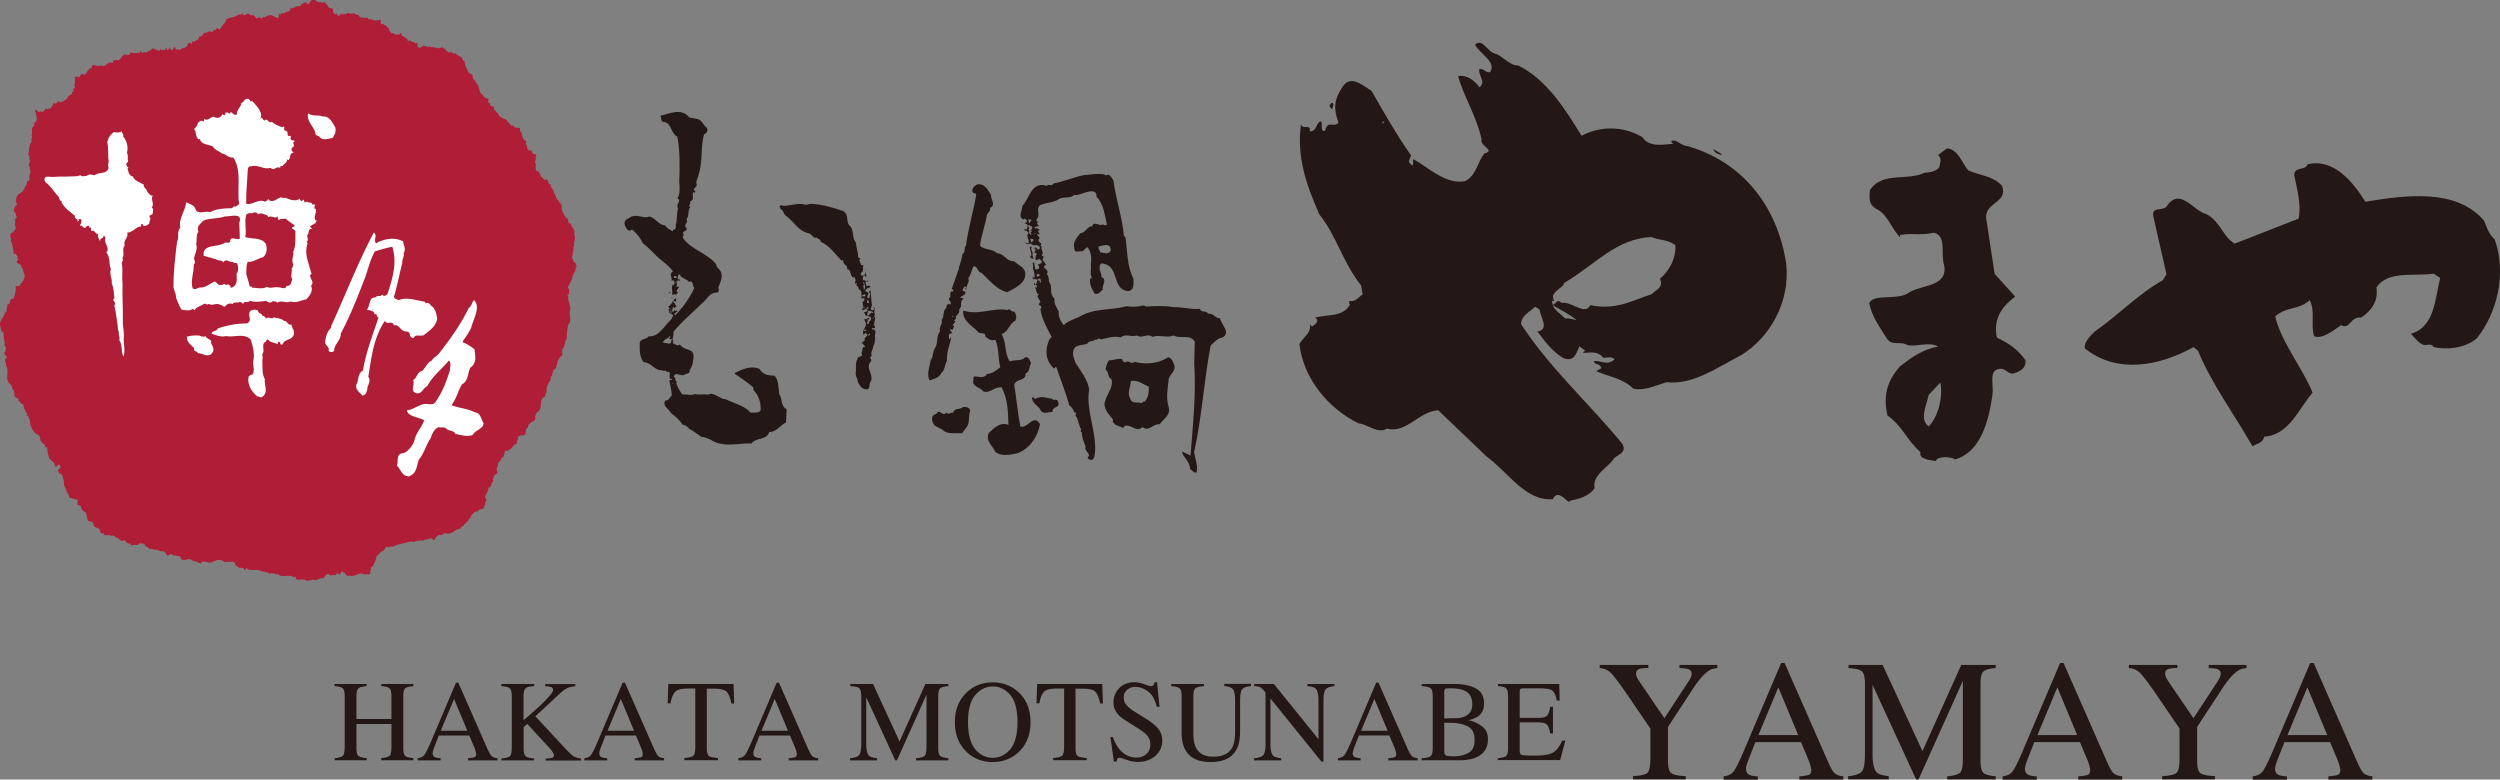
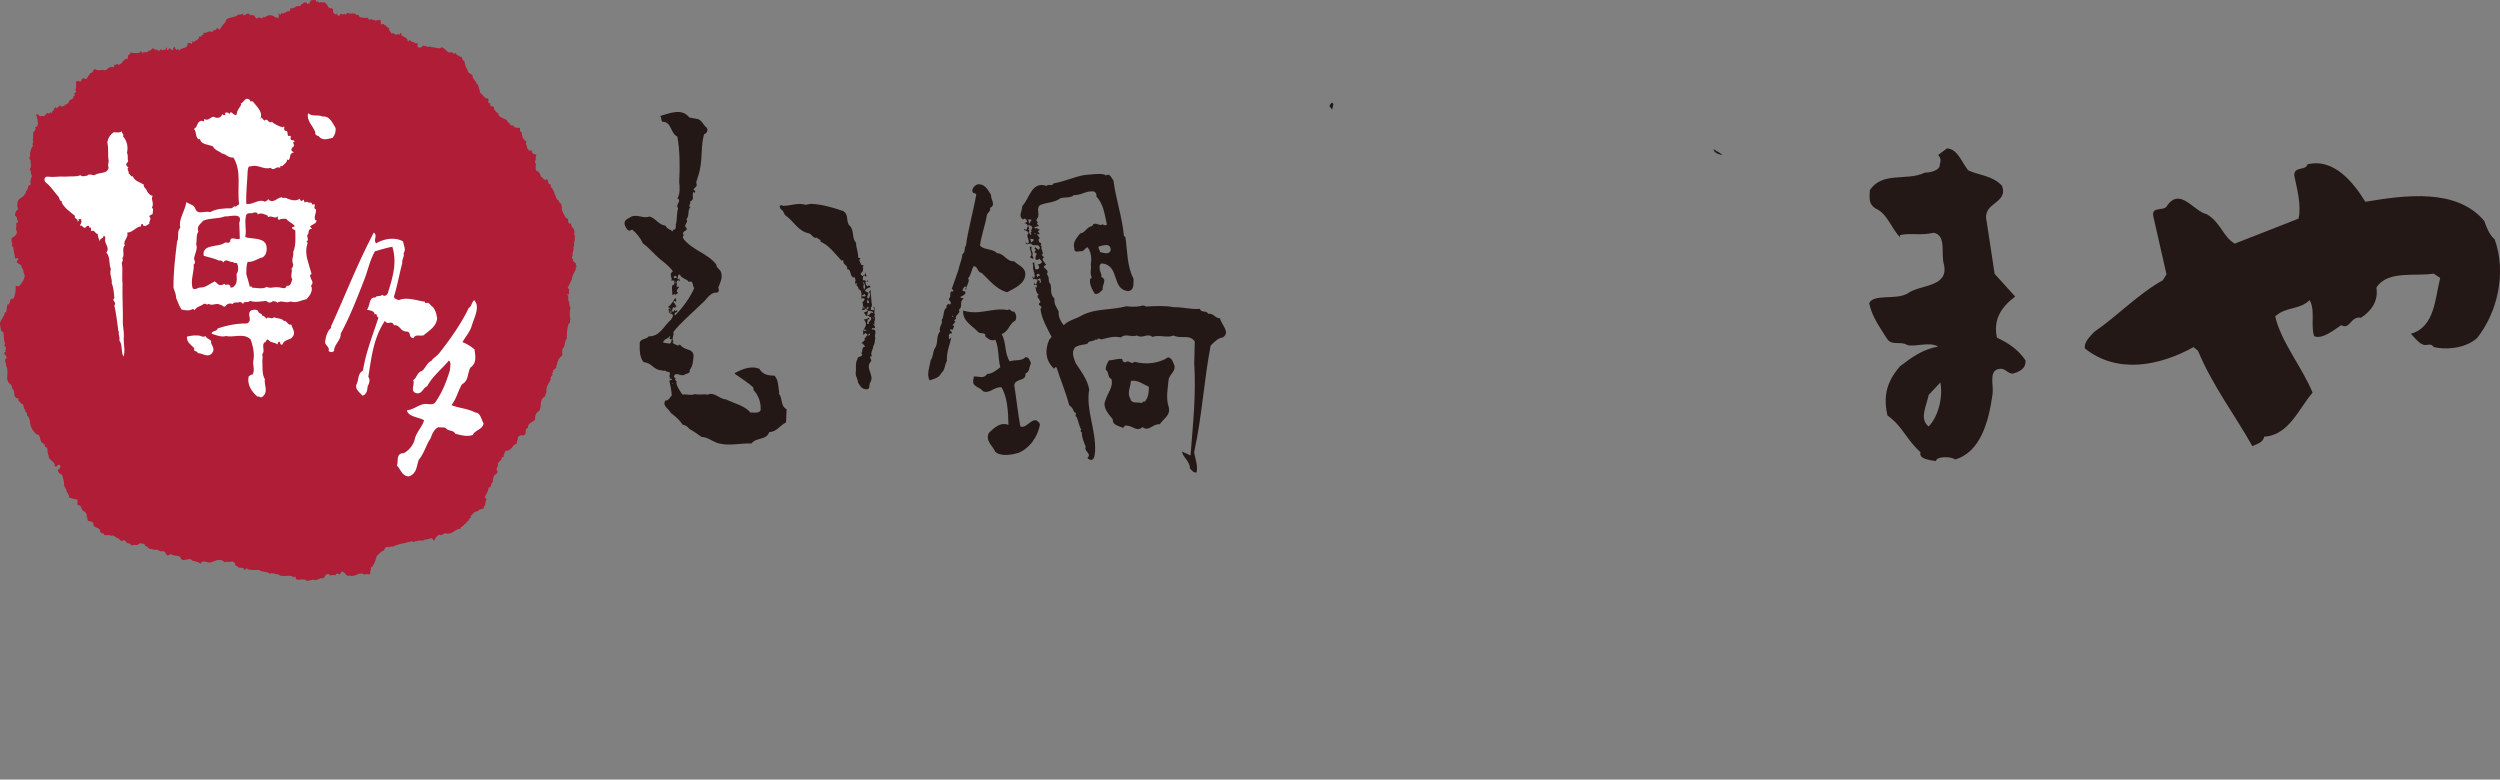
<svg xmlns="http://www.w3.org/2000/svg" width="229.98" height="71.71" viewBox="0 0 229.98 71.71">
  <rect x="0" y="0" width="229.98" height="71.71" fill="#808080" stroke="none" />
-   <path d="M30.77 69.75c.42-.04.67-.12.78-.23.1-.11.16-.39.16-.85v-4.6c0-.38-.06-.63-.17-.74-.12-.11-.37-.19-.76-.21v-.2h2.95v.2c-.39.03-.64.1-.76.21-.12.11-.18.36-.18.74v2.07h3.22v-2.07c0-.38-.06-.63-.17-.74-.11-.11-.37-.19-.76-.21v-.2h2.95v.2c-.39.03-.64.1-.76.21-.12.11-.17.36-.17.74v4.72c0 .39.06.63.17.74.12.11.37.18.76.21v.2h-2.95v-.2c.42-.04.68-.12.78-.23.1-.11.15-.39.15-.85V66.6h-3.22v2.19c0 .39.06.63.18.74.12.11.37.18.76.21v.2h-2.95v-.2zm7.65.2v-.2c.27-.03.48-.13.62-.31s.37-.65.7-1.43l2.21-5.21h.21l2.65 6.02c.18.4.32.64.42.74.1.1.28.16.53.19v.2h-2.7v-.2c.31-.03.51-.06.6-.1.09-.04.14-.14.14-.29 0-.05-.02-.14-.05-.27-.04-.13-.08-.27-.15-.41l-.43-1.02h-2.8c-.28.7-.44 1.12-.49 1.27-.05.15-.08.27-.08.36 0 .18.07.3.22.37.09.04.26.07.51.09v.2h-2.1zm4.57-2.73l-1.22-2.92-1.22 2.92h2.44zm3.14 2.55c.43-.03.7-.11.8-.23.1-.12.15-.4.15-.85v-4.61c0-.38-.06-.63-.17-.75s-.38-.18-.79-.21v-.2h3.02v.2c-.42.02-.68.09-.8.21s-.18.37-.18.75v2.18c.65-.56 1.19-1.03 1.6-1.42.74-.71 1.12-1.16 1.12-1.36 0-.14-.06-.23-.19-.28a1.86 1.86 0 00-.54-.07v-.2h2.78v.2c-.34.03-.61.1-.8.2-.19.1-.47.31-.81.64l-2.07 1.92 2.53 2.73c.46.49.77.8.94.92.17.12.41.2.73.24v.18H50.2v-.18c.29 0 .49-.03.6-.07.1-.04.16-.11.16-.22 0-.06-.03-.15-.1-.27-.07-.12-.17-.26-.32-.42l-2.04-2.21-.33.3v1.92c0 .39.06.64.18.75.12.11.38.18.78.21v.18h-3v-.18zm7.63.18v-.2c.27-.03.48-.13.61-.31.14-.18.37-.65.7-1.43l2.21-5.21h.21l2.65 6.02c.18.4.32.64.42.74.1.1.28.16.53.19v.2h-2.7v-.2c.31-.03.51-.06.6-.1.09-.04.14-.14.14-.29 0-.05-.02-.14-.05-.27-.04-.13-.08-.27-.15-.41l-.43-1.02h-2.8c-.27.7-.44 1.12-.49 1.27-.05.15-.08.27-.08.36 0 .18.07.3.22.37.09.04.26.07.51.09v.2h-2.1zm4.57-2.73l-1.22-2.92-1.22 2.92h2.44zm3.15-4.3h6l.06 1.8h-.25c-.13-.57-.28-.94-.47-1.11-.19-.17-.6-.26-1.21-.26h-.59v5.43c0 .41.06.66.19.76.13.1.41.16.84.19v.2h-3.1v-.2c.45-.03.73-.11.84-.22.11-.11.17-.4.17-.86v-5.31h-.6c-.59 0-.99.08-1.2.25-.21.17-.37.54-.48 1.11h-.26l.06-1.8zm6.44 7.03v-.2c.27-.03.48-.13.62-.31s.37-.65.7-1.43l2.21-5.21h.21l2.65 6.02c.18.4.32.64.42.74.1.1.28.16.53.19v.2h-2.7v-.2c.31-.03.51-.06.6-.1.09-.04.14-.14.14-.29 0-.05-.02-.14-.05-.27-.04-.13-.08-.27-.15-.41l-.43-1.02h-2.8c-.28.7-.44 1.12-.49 1.27-.05.15-.08.27-.08.36 0 .18.07.3.22.37.09.04.26.07.51.09v.2h-2.1zm4.57-2.73l-1.22-2.92-1.22 2.92h2.44zm5.71 2.53c.44-.04.72-.14.84-.3.12-.15.19-.51.19-1.07v-4.31c0-.38-.06-.63-.18-.75s-.4-.18-.83-.2v-.2h2.09l2.44 5.29 2.38-5.29h2.11v.2c-.39.03-.65.1-.76.21-.11.12-.17.36-.17.74v4.72c0 .39.06.64.17.74.12.11.37.18.76.22v.2h-2.97v-.2c.43-.03.69-.11.8-.23.11-.12.16-.4.16-.85V63.9l-2.72 6.05h-.15l-2.67-5.8v4.23c0 .58.08.96.25 1.14.11.11.36.19.74.23v.2h-2.49v-.2zm10.71-6.04c.65-.62 1.46-.94 2.41-.94s1.76.32 2.42.95c.71.68 1.06 1.59 1.06 2.72s-.37 2.07-1.1 2.75c-.66.61-1.45.91-2.38.91-1 0-1.82-.34-2.48-1.01-.67-.69-1-1.57-1-2.65 0-1.13.36-2.04 1.07-2.73m.79 5.2c.44.53.98.8 1.62.8s1.16-.26 1.61-.78c.44-.52.67-1.35.67-2.5s-.23-1.99-.67-2.51c-.45-.51-.98-.77-1.6-.77s-1.18.27-1.62.8c-.44.53-.66 1.36-.66 2.48s.22 1.94.66 2.48m5.69-5.99h6l.06 1.8h-.25c-.13-.57-.28-.94-.47-1.11-.19-.17-.59-.26-1.21-.26h-.59v5.43c0 .41.06.66.19.76.13.1.41.16.84.19v.2h-3.09v-.2c.45-.03.73-.11.84-.22.11-.11.17-.4.17-.86v-5.31h-.6c-.59 0-.99.08-1.2.25-.21.17-.37.54-.48 1.11h-.26l.06-1.8zm6.97 4.89c.18.48.39.86.63 1.14.42.49.94.74 1.57.74.34 0 .63-.11.88-.32.25-.21.37-.51.37-.9 0-.35-.13-.65-.37-.9-.16-.16-.5-.41-1.02-.73l-.9-.57c-.27-.17-.49-.35-.65-.52-.3-.34-.45-.71-.45-1.11 0-.53.18-.98.53-1.34.36-.36.83-.54 1.42-.54.24 0 .53.06.87.18.34.12.53.18.58.18.13 0 .22-.03.27-.09.05-.06.09-.15.12-.27h.22l.23 2.26h-.25c-.17-.68-.45-1.16-.83-1.43-.38-.27-.76-.4-1.13-.4-.29 0-.54.08-.76.26-.22.17-.32.41-.32.71 0 .27.08.51.25.7.17.2.42.4.77.62l.93.58c.58.36 1 .69 1.23.99.24.3.36.66.36 1.08 0 .56-.21 1.02-.63 1.4-.42.37-.96.56-1.61.56-.33 0-.67-.06-1.03-.19-.36-.12-.56-.19-.61-.19-.13 0-.21.04-.25.11-.04.08-.07.16-.09.24h-.23l-.32-2.26h.24zm8.38-4.89v.2c-.41.03-.67.1-.79.2-.12.11-.18.36-.18.75v3.39c0 .56.08.99.23 1.3.28.57.82.85 1.61.85.87 0 1.45-.29 1.75-.87.17-.32.25-.82.25-1.5v-2.76c0-.58-.07-.94-.21-1.09-.14-.15-.4-.24-.79-.28v-.2h2.46v.2c-.41.04-.68.14-.81.3-.13.15-.19.51-.19 1.07v2.76c0 .73-.11 1.3-.34 1.72-.41.76-1.2 1.14-2.36 1.14s-1.93-.37-2.34-1.12c-.23-.4-.34-.93-.34-1.59v-3.32c0-.39-.06-.64-.18-.74-.12-.11-.38-.18-.78-.21v-.2h3.01zm4.63 6.83c.44-.04.72-.14.85-.3.12-.15.19-.51.19-1.07V63.7l-.15-.17c-.16-.18-.29-.3-.4-.34-.11-.04-.27-.07-.49-.07v-.2h1.81l4.1 5.08v-3.53c0-.58-.09-.96-.26-1.13-.11-.11-.37-.19-.76-.22v-.2h2.49v.2c-.4.04-.67.14-.81.29-.13.16-.2.51-.2 1.07v5.59h-.18l-4.7-5.82v4.13c0 .58.08.96.25 1.14.11.11.36.19.74.23v.2h-2.49v-.2zm7.7.2v-.2c.27-.03.48-.13.61-.31.14-.18.37-.65.7-1.43l2.21-5.21h.21l2.65 6.02c.18.4.32.64.42.74.1.1.28.16.53.19v.2h-2.7v-.2c.31-.03.51-.06.6-.1.09-.04.13-.14.13-.29 0-.05-.02-.14-.05-.27-.04-.13-.08-.27-.15-.41l-.43-1.02h-2.8c-.28.7-.44 1.12-.49 1.27-.05.15-.08.27-.08.36 0 .18.07.3.22.37.09.04.26.07.51.09v.2h-2.1zm4.57-2.73l-1.22-2.92-1.22 2.92h2.44zm3.13 2.53c.43-.02.7-.09.83-.2.13-.11.19-.36.19-.76v-4.72c0-.39-.06-.64-.19-.75-.13-.11-.4-.18-.83-.2v-.2h2.97c.85 0 1.52.14 2.02.41.5.27.75.74.75 1.41 0 .5-.17.88-.52 1.14-.2.15-.49.27-.89.37.49.12.9.31 1.25.59.35.27.52.66.52 1.15 0 .83-.38 1.4-1.15 1.71-.4.16-.9.24-1.49.24h-3.46v-.2zm3.99-3.85c.45-.21.67-.58.67-1.12 0-.63-.26-1.06-.78-1.28-.29-.12-.72-.18-1.31-.18-.22 0-.36.02-.41.06-.05.04-.08.14-.08.31v2.4l1.01-.02c.36 0 .65-.06.89-.17m.34 3.35c.37-.21.55-.61.55-1.21s-.21-1-.64-1.22c-.43-.22-.97-.33-1.64-.33h-.51v2.64c0 .18.05.3.15.36.1.05.34.08.72.08.54 0 1-.1 1.36-.32m2.71.5c.39-.04.64-.11.76-.21.11-.1.17-.35.17-.75v-4.72c0-.38-.06-.62-.17-.74-.11-.12-.37-.19-.76-.21v-.2h5.64l.04 1.52h-.27c-.09-.47-.23-.77-.41-.91-.18-.14-.58-.21-1.2-.21h-1.45c-.16 0-.25.02-.29.07-.04.05-.06.14-.06.28v2.37h1.64c.45 0 .74-.07.87-.2s.22-.4.3-.82h.25v2.45h-.25c-.08-.41-.18-.68-.31-.82-.12-.13-.41-.2-.86-.2h-1.64v2.63c0 .21.07.34.2.37.13.04.53.06 1.2.06.72 0 1.25-.08 1.59-.24.34-.16.65-.54.92-1.14h.29l-.48 1.79h-5.74v-.2zm13.83-8.58v.29c-.37-.01-.65.02-.84.08-.19.07-.28.21-.28.44 0 .07.01.15.05.25.03.1.1.23.21.4l2.34 3.44 2.29-3.49c.09-.15.15-.27.18-.37.03-.1.04-.17.04-.22 0-.23-.12-.38-.37-.45-.15-.05-.39-.07-.75-.08v-.29h3.48v.29c-.32.02-.61.11-.86.29-.39.28-.84.79-1.33 1.53l-2.35 3.59v3.1c0 .62.1 1 .3 1.15s.65.25 1.34.28v.29h-4.86v-.29c.72-.04 1.17-.15 1.34-.32.17-.17.26-.61.26-1.3v-2.76l-2.08-3.05c-.72-1.05-1.23-1.73-1.52-2.03-.29-.3-.64-.46-1.06-.48v-.29h4.46zm6.93 10.54v-.29c.41-.05.72-.2.92-.46.21-.26.56-.98 1.05-2.15l3.32-7.82h.32l3.97 9.03c.26.6.48.97.63 1.11.16.14.42.24.8.29v.29h-4.05v-.29c.46-.04.76-.09.9-.15s.2-.21.2-.44c0-.08-.03-.21-.08-.41-.05-.2-.12-.4-.22-.62l-.64-1.53h-4.2c-.41 1.04-.66 1.68-.74 1.91-.08.23-.12.41-.12.55 0 .27.11.46.33.56.13.06.39.11.76.14v.29h-3.15zm6.86-4.09l-1.83-4.39-1.83 4.39h3.66zm4.59 3.79c.66-.07 1.08-.22 1.27-.45.19-.23.28-.77.28-1.6v-6.47c0-.57-.09-.95-.27-1.12-.18-.17-.59-.28-1.24-.31v-.29h3.14l3.66 7.93 3.57-7.93h3.17v.29c-.59.04-.97.15-1.14.32-.17.17-.26.54-.26 1.11v7.08c0 .58.09.95.26 1.12.17.16.55.27 1.14.32v.29h-4.46v-.29c.64-.05 1.04-.17 1.2-.35.16-.18.24-.61.24-1.28v-7.15l-4.08 9.07h-.22l-4.01-8.7v6.35c0 .87.13 1.44.38 1.7.16.17.54.29 1.11.35v.29h-3.74v-.29zm14.21.3v-.29c.41-.05.72-.2.92-.46.21-.26.56-.98 1.05-2.15l3.32-7.82h.32l3.97 9.03c.26.6.47.97.63 1.11.16.14.42.24.8.29v.29h-4.05v-.29c.47-.04.76-.09.9-.15.13-.06.2-.21.2-.44 0-.08-.03-.21-.08-.41-.05-.2-.12-.4-.22-.62l-.64-1.53h-4.2c-.41 1.04-.66 1.68-.74 1.91-.08.23-.12.41-.12.55 0 .27.11.46.33.56.13.06.39.11.76.14v.29h-3.16zm6.86-4.09l-1.82-4.39-1.83 4.39h3.66zm9.22-6.45v.29c-.37-.01-.65.02-.84.08-.19.07-.28.21-.28.44 0 .07.01.15.05.25.03.1.1.23.21.4l2.34 3.44 2.29-3.49c.09-.15.15-.27.18-.37.03-.1.04-.17.04-.22 0-.23-.12-.38-.36-.45-.15-.05-.39-.07-.75-.08v-.29h3.48v.29c-.32.02-.61.11-.86.29-.39.28-.84.79-1.33 1.53l-2.35 3.59v3.1c0 .62.1 1 .3 1.15.2.15.65.25 1.34.28v.29h-4.86v-.29c.72-.04 1.17-.15 1.34-.32.17-.17.26-.61.26-1.3v-2.76l-2.08-3.05c-.72-1.05-1.23-1.73-1.52-2.03-.29-.3-.64-.46-1.06-.48v-.29h4.46zm6.93 10.54v-.29c.41-.05.72-.2.92-.46.21-.26.55-.98 1.05-2.15l3.32-7.82h.32l3.97 9.03c.26.6.47.97.63 1.11.16.14.42.24.8.29v.29h-4.05v-.29c.47-.04.76-.09.9-.15.13-.06.2-.21.2-.44 0-.08-.03-.21-.08-.41-.05-.2-.12-.4-.22-.62l-.64-1.53h-4.2c-.41 1.04-.66 1.68-.74 1.91-.08.23-.12.41-.12.55 0 .27.11.46.33.56.13.06.39.11.76.14v.29h-3.16zm6.86-4.09l-1.83-4.39-1.83 4.39h3.66z" fill="#231815" />
-   <path d="M29.06.01c-.04.25.28.03.3.27.04-.13.21-.04.32-.08-.02.04 0 .06.02.08.19-.24.23.11.39.14.06.15.13.28.29.34.15-.02.23.03.27.14-.06.23.07.34.21.42.04.02.11 0 .1-.08v-.06l.13.27c.14.06.12-.09.21-.09v-.12c.08.07.31.14.39 0 0 .04.02.07.04.08.14.06.14-.09.22-.14.36.18.59-.1.88.21.29-.12.13.32.46.19-.02.03.03.05.04.07l.1-.07c.02.13.18.05.27.07.16-.17.21.37.42.08.1.13.35.09.48.19.04-.14.24 0 .31-.1.23-.09-.02.61.29.38.13-.06.19.29.3.06 0 .25.23.27.35.39-.04 0-.06.02-.08.04.04.15.21.27.25.42.18-.21.36.26.6 0-.02.02 0 .04.02.06.06 0 .11.04.16-.04v-.09l.17.07-.07.1c.21.23.57.21.61.56l.04.04.17-.15c.08.27.4.15.52.35.1 0 .06-.09.17-.05.02.15-.06.4.13.4.21.07.25-.08.39-.14v-.13c-.04.27.35.02.35.27.06-.12.26-.04.39-.06 0 .04.02.06.04.06.21-.08.66.19.83.03.15-.12.25.08.38.12.16.14.23.28.45.34.17-.2.39.26.59 0-.03.29.31.2.39.41l.09-.06c.1.13.08.37.27.41.09.25.08.57.29.76 0 .35.3.39.48.56-.04.38.34.5.38.83h.1c.06.26.18.51.21.78.25.14.35.46.6.52.38-.08-.08.55.36.42-.19.48.48.13.29.58.18.09.19.31.4.33.06.46.52.46.85.69-.08.12.09.1.09.19.13.02.16.25.31.29.21-.06.19.09.29.17l.48.04c0 .1-.04.25.04.35h.09c.06.37.11.78.48.88-.2.22.08.37.04.64.02.05.16.05.1.17.1.05.25.02.35.04-.06.19.1.23.15.34.14-.02.21 0 .27.09-.15.1 0 .43-.13.52.02.08-.06.21.05.21.06.25-.13.72.21.75.15.12.23.33.29.52.21.03.21.39.52.22.17 0 .04.48.36.46 0 .13 0 .3.15.34.02.19.19.3.19.52.18.21.12.53.43.65-.06.15.12.13.1.27h.12c0 .07-.04.15.03.21h.02c-.12.39.21.79.38 1.12.35-.02.02.62.46.48-.03.45.45.46.27 1 .13.12.04.36.08.56-.15.14 0 .5-.15.65.08.35-.13.46-.05.79-.21.15.07.25.04.46.04.14.33.14.23.39.14 0 .04.13.08.19-.14 0-.04.16-.08.21-.11.29-.32.5-.34.87-.13.29-.27.55-.4.82.23.08.09.38.13.59-.07 0-.15-.02-.21.04.27.06.03.48.21.62.03.21.03.38.14.56-.1.44-.1.63 0 1.08-.14.18.07.29-.18.41-.14.44-.17.96-.17 1.37-.23.23-.12.73-.39.92-.07.1.04.31-.08.35.13.02.03.19.05.29-.27.15-.46.5-.48.88-.14 0-.04.16-.06.21-.1.18-.4.18-.29.49-.04.02-.12-.02-.13.03.25.23-.23.25-.08.56-.19.38-.46.63-.4 1.21-.12.11-.08.29-.18.42-.58.19-.13 1.13-.65 1.39-.17.15-.25.38-.21.69-.23.25-.7.31-.66.75-.38.06-.04.73-.5.7-.21-.04-.31.06-.45.17.08.27-.15.33-.08.6-.36.06-.38.4-.69.56l-.23.13s-.02-.05-.04-.08c-.19.08-.17.35-.27.52.1.21-.19.04-.17.18 0 .3-.44.38-.33.64-.02.19-.25.38-.06.57.04.34-.42.29-.35.65-.13.06-.04.25-.07.35-.23.12-.06.51-.4.51 0 .43-.31.64-.33.99h.12c.07.27-.15.31-.08.57-.04.12-.19.18-.13.35-.18.09-.48.08-.56.29-.38-.04-.44.29-.69.44l.08.11c-.14.06-.23.19-.29.35-.19.02-.15.27-.36.27-.02.25-.35.17-.33.42-.59.02-.72.63-1.48.4-.09.14-.23.14-.34.21-.17-.15-.33.08-.44.17-.08.12-.08.27-.25.31-.1-.44-.48-.02-.79-.1-.12.21-.54 0-.69.17-.21-.12-.29.21-.43 0-.36.02-.63.17-1 .21-.21.05-.42.13-.63.19-.09.16-.41 0-.52.16-.46-.22-.33.32-.65.35-.21.09-.27.33-.48.4-.1.41-.23.75-.43 1.04-.11-.05-.06.11-.17.11.19.16-.08.21 0 .44 0 .16-.23.19-.31.08-.03.11-.23.04-.34.06-.06-.14-.27-.04-.41-.06-.24.11-.46.25-.84.19.02-.02-.02-.04-.02-.06-.13.17-.31-.02-.38-.12-.06-.11-.21-.15-.31-.23-.12.06-.14.44-.35.21-.17-.04-.21.11-.29.19-.04-.11-.21-.04-.31-.06-.02.02-.04.04-.04.06-.13.02-.15-.21-.38-.13-.23.05-.21.47-.54.35-.18.08-.35.13-.52.21-.27-.15-.51.06-.85.04.04-.04-.16-.15-.31-.11-.08-.08-.75.21-.66-.27-.15-.02-.27.17-.31-.04-.44-.13-1.12.15-1.35-.23-.17.17-.23-.08-.46 0-.05-.17-.17.04-.27 0-.27-.23-.75-.13-1-.35h-.81s-.02-.06-.04-.08c-.1.17-.19-.03-.31-.08-.06.06-.06.21-.22.16.08-.23-.17-.11-.22-.22-.33.12-.35-.19-.6-.21.08-.25-.12-.27-.23-.35-.36.1-.4-.03-.73.08-.14-.17-.35-.25-.64-.21-.19.06-.39.13-.58.21-.38.12-.81-.32-.98.14-.21-.19-.52-.22-.79-.31-.19-.37-.95.31-1.08-.33-.19-.13-.56-.1-.79-.19 0-.04-.02-.06-.04-.08-.15.02-.31.25-.44.08-.06-.15-.16-.29-.29-.34-.4.13-.5-.29-.83-.08 0-.14-.14-.04-.21-.08.02-.01-.01-.04-.04-.06-.19.14-.36-.21-.58-.25l-.12-.23-.17.05c-.02-.13-.18-.04-.27-.05-.22.27-.31.05-.66.17v.02c-.15.02-.11-.27-.34-.19-.21-.02-.31-.48-.59-.21-.1-.07-.27-.12-.27-.25-.3 0-.46-.4-.73-.23-.15-.21-.71.12-.69-.29-.08.14-.27 0-.31-.09.02-.5-.67-.27-.63-.77-.08-.32-.65-.04-.53-.52h-.09c.06-.31-.08-.52-.27-.62-.29-.12-.14-.6-.57-.55v-.52c-.3 0-.52-.12-.77-.17.02-.34-.28-.46-.27-.79-.13-.08-.11-.23-.21-.33.06-.37-.1-.62-.14-.92-.1-.06-.14-.21-.29-.18l-.14-.31c.17-.11.38-.33.14-.5h-.03c-.17 0-.21.35-.38.11.02-.48-.58-.46-.56-.94-.11-.13-.08-.4-.14-.56.04.02.04 0 .06-.02-.08-.08-.1-.26-.27-.21.06-.27-.15-.29-.27-.42-.25-.19-.08-.75-.5-.75-.35-.33-.61-.71-.61-1.29-.1-.16-.08-.37-.27-.44.09-.28-.21-.32-.16-.53-.24-.12-.03-.59-.39-.55-.02-.22-.33-.19-.21-.48-.66-.1-.2-.64-.62-.94.05-.21-.1-.27-.16-.43-.19.02-.17-.25-.27-.37-.04-.42.12-1.01-.13-1.29.13-.15-.27-.53.06-.68.07-.27-.45-.42-.06-.62l-.08-.11c.14-.02.04-.18.08-.27-.03-.1-.25-.19-.08-.29a5.35 5.35 0 01-.13-1.1C0 30.5.1 30.1-.02 29.84c.05-.44.42-.69.48-1.14l.12.06c0-.29.09-.46.09-.75.39.02.08-.59.56-.52.17-.33.23-.75.21-1.22.08.04.32.12.37 0 .21-.27.46-.55.46-.98-.16-.2-.06-.52-.29-.65.12-.44-.79-.34-.27-.79l-.14-.12c.22-.15-.11-.24-.11-.4l-.18.06c-.05-.5-.13-.56-.17-1.1-.2.09-.02-.19-.17-.17.13 0 .06-.15.08-.21-.13-.04-.04-.23-.08-.35.17-.21.54-.3.5-.69-.19-.25.06-.43-.08-.69.08-.06.14-.12.21-.18-.15-.17-.06-.46-.29-.55-.03-.26.08-.41.18-.53.27-.11-.08-.26.04-.51-.06-.51.38-.59.63-.84-.02-.15.21-.17.14-.38.19-.08.17-.37.27-.56.14.06.11-.09.21-.09-.15-.21.02-.54.08-.77-.14-.13-.02-.48-.22-.56.1-.13.19-.38.1-.62h-.04c.21-.23-.25-.36 0-.61-.06-.37.09-.6.16-.87.09 0 .03-.1.13-.11-.23-.18.15-.35-.08-.53.13-.15.03-.46.08-.69.06-.11.33-.31.14-.48.25-.01.32-.25.26-.52-.02-.21-.04-.39-.13-.56v-.1c.25-.08.27.34.48.13.38.15.37-.25.59-.27 0 .02.02.04.04.06.04 0 .14.02.14-.06v-.07s.1.09.18.07c.06-.04.02-.1.03-.15.23 0 .09-.38.38-.35-.02.04 0 .06.02.08.17-.08.21-.25.38-.27.04.31.25-.04.46.02 0-.1-.12-.06-.08-.17.17.23.28-.12.39-.13-.06-.33.48-.18.38-.56.11.08.09-.1.19-.1-.31-.23.33-.23 0-.44.13-.21.06-.56.08-.84.08 0 .15.03.2-.02v-.04c.39.34.2-.38.62-.17.12.13.25-.15.3-.25.08-.01.04-.09.04-.13.04 0 .12.02.13-.04-.1-.19.19-.04.17-.17.18-.06.08-.36.34-.27.16.11.47.08.68.04.25.19.44-.21.69-.25v-.08c.02.13.19.06.31.08.06-.08.02-.18.03-.27.12.23.25-.17.37.06.4-.04.42-.55.84-.56-.02.04 0 .06.02.08L11.8 5s.02.06.04.08c.08-.08.19-.12.14-.27.23.1.63.08.9.03v-.1c.12-.04.21.06.18.17l.03.04c0-.3.52.02.56-.29.31.08.33-.42.58-.1.23-.06.43.29.52-.03.26.12.22.08.5.03v-.17h.1c0 .08-.02.16.03.21.04-.02.12.01.14-.04v-.09c.25-.09.17.18.38.14.02-.14.06-.29.22-.29-.06.17.09.15.09.29.08-.06.14-.08.25-.08 0 .06-.03.12.03.13.14-.33.84-.13.77-.69h.31s.02.06.04.08c.13-.02.04-.17.08-.27.23.23.33-.25.53-.04l-.05-.17c.05 0 .17-.02.13-.12v-.09c.1 0 .21.02.27-.04v-.1c.08 0 .19-.02.15-.12v-.09c.27.05.41-.1.62-.14.13.17.29-.02.35-.13l.09.06c.11-.09.19-.31.34-.14 0 .04.02.06.05.08.21-.2.29-.46.52-.64 0-.11.15-.11.08-.23.15-.31.84-.21 1.13-.52.11-.04.31.05.35-.08h.12c-.02.08 0 .19.1.13.17-.04.21-.19.44-.13 0 .09.09.06.12.13l.09-.05c0 .11.13.04.21.05.17.08.19.46.44.21h.17c.12.19.25-.04.35-.07 0 .03.02.05.03.07.2-.15.54-.31.81-.14.13.04.19.19.4.14 0 .04.02.06.04.08.13-.1.04-.34.08-.51.04.04.02.21.18.16.06-.04.02-.09.02-.16l.18.08c.06-.12.32-.04.32-.21.14.02.31 0 .35-.13V.71c.13.19.25-.06.44 0 .06-.29.6.02.56-.34.23.09.21-.29.38-.1V.23c.14-.06.14.09.19.14l.29-.1c-.21-.08.08-.13.04-.25.19.06.19-.12.41-.06" fill="#af1d36" />
+   <path d="M29.06.01c-.04.25.28.03.3.27.04-.13.21-.04.32-.08-.02.04 0 .06.02.08.19-.24.23.11.39.14.06.15.13.28.29.34.15-.02.23.03.27.14-.06.23.07.34.21.42.04.02.11 0 .1-.08v-.06l.13.27c.14.06.12-.09.21-.09v-.12c.08.07.31.14.39 0 0 .04.02.07.04.08.14.06.14-.09.22-.14.36.18.59-.1.88.21.29-.12.13.32.46.19-.02.03.03.05.04.07l.1-.07c.02.13.18.05.27.07.16-.17.21.37.42.08.1.13.35.09.48.19.04-.14.24 0 .31-.1.23-.09-.02.61.29.38.13-.06.19.29.3.06 0 .25.23.27.35.39-.04 0-.06.02-.08.04.04.15.21.27.25.42.18-.21.36.26.6 0-.02.02 0 .04.02.06.06 0 .11.04.16-.04v-.09l.17.07-.07.1c.21.23.57.21.61.56l.04.04.17-.15c.08.27.4.15.52.35.1 0 .06-.09.17-.05.02.15-.06.4.13.4.21.07.25-.08.39-.14v-.13c-.04.27.35.02.35.27.06-.12.26-.04.39-.06 0 .04.02.06.04.06.21-.08.66.19.83.03.15-.12.25.08.38.12.16.14.23.28.45.34.17-.2.39.26.59 0-.03.29.31.2.39.41l.09-.06c.1.13.08.37.27.41.09.25.08.57.29.76 0 .35.3.39.48.56-.04.38.34.5.38.83h.1c.06.26.18.51.21.78.25.14.35.46.6.52.38-.08-.08.55.36.42-.19.48.48.13.29.58.18.09.19.31.4.33.06.46.52.46.85.69-.08.12.09.1.09.19.13.02.16.25.31.29.21-.06.19.09.29.17l.48.04c0 .1-.04.25.04.35h.09c.06.37.11.78.48.88-.2.22.08.37.04.64.02.05.16.05.1.17.1.05.25.02.35.04-.06.19.1.23.15.34.14-.02.21 0 .27.09-.15.1 0 .43-.13.52.02.08-.06.21.05.21.06.25-.13.72.21.75.15.12.23.33.29.52.21.03.21.39.52.22.17 0 .04.48.36.46 0 .13 0 .3.15.34.02.19.19.3.19.52.18.21.12.53.43.65-.06.15.12.13.1.27h.12c0 .07-.04.15.03.21h.02c-.12.39.21.79.38 1.12.35-.02.02.62.46.48-.03.45.45.46.27 1 .13.12.04.36.08.56-.15.14 0 .5-.15.65.08.35-.13.46-.05.79-.21.15.07.25.04.46.04.14.33.14.23.39.14 0 .04.13.08.19-.14 0-.04.16-.08.21-.11.29-.32.5-.34.87-.13.29-.27.55-.4.82.23.08.09.38.13.59-.07 0-.15-.02-.21.04.27.06.03.48.21.62.03.21.03.38.14.56-.1.44-.1.63 0 1.08-.14.18.07.29-.18.41-.14.44-.17.96-.17 1.37-.23.23-.12.73-.39.92-.07.1.04.31-.08.35.13.02.03.19.05.29-.27.15-.46.5-.48.88-.14 0-.04.16-.06.21-.1.18-.4.18-.29.49-.04.02-.12-.02-.13.03.25.23-.23.25-.08.56-.19.38-.46.63-.4 1.21-.12.11-.08.29-.18.42-.58.19-.13 1.13-.65 1.39-.17.15-.25.38-.21.69-.23.25-.7.31-.66.75-.38.06-.04.73-.5.7-.21-.04-.31.06-.45.17.08.27-.15.33-.08.6-.36.06-.38.4-.69.56l-.23.13s-.02-.05-.04-.08c-.19.08-.17.35-.27.52.1.21-.19.04-.17.18 0 .3-.44.38-.33.64-.02.19-.25.38-.06.57.04.34-.42.29-.35.65-.13.06-.04.25-.07.35-.23.12-.06.51-.4.51 0 .43-.31.64-.33.99h.12c.07.27-.15.31-.08.57-.04.12-.19.18-.13.35-.18.09-.48.08-.56.29-.38-.04-.44.29-.69.44l.08.11c-.14.06-.23.19-.29.35-.19.02-.15.27-.36.27-.02.25-.35.17-.33.42-.59.02-.72.63-1.48.4-.09.14-.23.14-.34.21-.17-.15-.33.08-.44.17-.08.12-.08.27-.25.31-.1-.44-.48-.02-.79-.1-.12.21-.54 0-.69.17-.21-.12-.29.21-.43 0-.36.02-.63.17-1 .21-.21.05-.42.13-.63.19-.09.16-.41 0-.52.16-.46-.22-.33.32-.65.35-.21.09-.27.33-.48.4-.1.41-.23.75-.43 1.04-.11-.05-.06.11-.17.11.19.16-.08.21 0 .44 0 .16-.23.19-.31.08-.03.11-.23.04-.34.06-.06-.14-.27-.04-.41-.06-.24.11-.46.25-.84.19.02-.02-.02-.04-.02-.06-.13.17-.31-.02-.38-.12-.06-.11-.21-.15-.31-.23-.12.06-.14.44-.35.21-.17-.04-.21.11-.29.19-.04-.11-.21-.04-.31-.06-.02.02-.04.04-.04.06-.13.02-.15-.21-.38-.13-.23.05-.21.47-.54.35-.18.08-.35.13-.52.21-.27-.15-.51.06-.85.04.04-.04-.16-.15-.31-.11-.08-.08-.75.21-.66-.27-.15-.02-.27.17-.31-.04-.44-.13-1.12.15-1.35-.23-.17.17-.23-.08-.46 0-.05-.17-.17.04-.27 0-.27-.23-.75-.13-1-.35h-.81s-.02-.06-.04-.08c-.1.17-.19-.03-.31-.08-.06.06-.06.21-.22.16.08-.23-.17-.11-.22-.22-.33.12-.35-.19-.6-.21.08-.25-.12-.27-.23-.35-.36.1-.4-.03-.73.08-.14-.17-.35-.25-.64-.21-.19.06-.39.13-.58.21-.38.12-.81-.32-.98.14-.21-.19-.52-.22-.79-.31-.19-.37-.95.31-1.08-.33-.19-.13-.56-.1-.79-.19 0-.04-.02-.06-.04-.08-.15.02-.31.25-.44.08-.06-.15-.16-.29-.29-.34-.4.13-.5-.29-.83-.08 0-.14-.14-.04-.21-.08.02-.01-.01-.04-.04-.06-.19.14-.36-.21-.58-.25l-.12-.23-.17.05c-.02-.13-.18-.04-.27-.05-.22.27-.31.05-.66.17v.02c-.15.02-.11-.27-.34-.19-.21-.02-.31-.48-.59-.21-.1-.07-.27-.12-.27-.25-.3 0-.46-.4-.73-.23-.15-.21-.71.12-.69-.29-.08.14-.27 0-.31-.09.02-.5-.67-.27-.63-.77-.08-.32-.65-.04-.53-.52h-.09c.06-.31-.08-.52-.27-.62-.29-.12-.14-.6-.57-.55v-.52c-.3 0-.52-.12-.77-.17.02-.34-.28-.46-.27-.79-.13-.08-.11-.23-.21-.33.06-.37-.1-.62-.14-.92-.1-.06-.14-.21-.29-.18l-.14-.31c.17-.11.38-.33.14-.5h-.03c-.17 0-.21.35-.38.11.02-.48-.58-.46-.56-.94-.11-.13-.08-.4-.14-.56.04.02.04 0 .06-.02-.08-.08-.1-.26-.27-.21.06-.27-.15-.29-.27-.42-.25-.19-.08-.75-.5-.75-.35-.33-.61-.71-.61-1.29-.1-.16-.08-.37-.27-.44.09-.28-.21-.32-.16-.53-.24-.12-.03-.59-.39-.55-.02-.22-.33-.19-.21-.48-.66-.1-.2-.64-.62-.94.05-.21-.1-.27-.16-.43-.19.02-.17-.25-.27-.37-.04-.42.12-1.01-.13-1.29.13-.15-.27-.53.06-.68.07-.27-.45-.42-.06-.62l-.08-.11c.14-.02.04-.18.08-.27-.03-.1-.25-.19-.08-.29a5.35 5.35 0 01-.13-1.1C0 30.5.1 30.1-.02 29.84c.05-.44.42-.69.48-1.14l.12.06c0-.29.09-.46.09-.75.39.02.08-.59.56-.52.17-.33.23-.75.21-1.22.08.04.32.12.37 0 .21-.27.46-.55.46-.98-.16-.2-.06-.52-.29-.65.12-.44-.79-.34-.27-.79l-.14-.12l-.18.06c-.05-.5-.13-.56-.17-1.1-.2.09-.02-.19-.17-.17.13 0 .06-.15.08-.21-.13-.04-.04-.23-.08-.35.17-.21.54-.3.5-.69-.19-.25.06-.43-.08-.69.08-.06.14-.12.21-.18-.15-.17-.06-.46-.29-.55-.03-.26.08-.41.18-.53.27-.11-.08-.26.04-.51-.06-.51.38-.59.63-.84-.02-.15.21-.17.14-.38.19-.08.17-.37.27-.56.14.06.11-.09.21-.09-.15-.21.02-.54.08-.77-.14-.13-.02-.48-.22-.56.1-.13.19-.38.1-.62h-.04c.21-.23-.25-.36 0-.61-.06-.37.09-.6.16-.87.09 0 .03-.1.13-.11-.23-.18.15-.35-.08-.53.13-.15.03-.46.08-.69.06-.11.33-.31.14-.48.25-.01.32-.25.26-.52-.02-.21-.04-.39-.13-.56v-.1c.25-.08.27.34.48.13.38.15.37-.25.59-.27 0 .02.02.04.04.06.04 0 .14.02.14-.06v-.07s.1.09.18.07c.06-.04.02-.1.03-.15.23 0 .09-.38.38-.35-.02.04 0 .06.02.08.17-.08.21-.25.38-.27.04.31.25-.04.46.02 0-.1-.12-.06-.08-.17.17.23.28-.12.39-.13-.06-.33.48-.18.38-.56.11.08.09-.1.19-.1-.31-.23.33-.23 0-.44.13-.21.06-.56.08-.84.08 0 .15.03.2-.02v-.04c.39.34.2-.38.62-.17.12.13.25-.15.3-.25.08-.01.04-.09.04-.13.04 0 .12.02.13-.04-.1-.19.19-.04.17-.17.18-.06.08-.36.34-.27.16.11.47.08.68.04.25.19.44-.21.69-.25v-.08c.02.13.19.06.31.08.06-.08.02-.18.03-.27.12.23.25-.17.37.06.4-.04.42-.55.84-.56-.02.04 0 .06.02.08L11.8 5s.02.06.04.08c.08-.08.19-.12.14-.27.23.1.63.08.9.03v-.1c.12-.04.21.06.18.17l.03.04c0-.3.52.02.56-.29.31.08.33-.42.58-.1.23-.06.43.29.52-.03.26.12.22.08.5.03v-.17h.1c0 .08-.02.16.03.21.04-.02.12.01.14-.04v-.09c.25-.09.17.18.38.14.02-.14.06-.29.22-.29-.06.17.09.15.09.29.08-.06.14-.08.25-.08 0 .06-.03.12.03.13.14-.33.84-.13.77-.69h.31s.02.06.04.08c.13-.02.04-.17.08-.27.23.23.33-.25.53-.04l-.05-.17c.05 0 .17-.02.13-.12v-.09c.1 0 .21.02.27-.04v-.1c.08 0 .19-.02.15-.12v-.09c.27.05.41-.1.62-.14.13.17.29-.02.35-.13l.09.06c.11-.09.19-.31.34-.14 0 .04.02.06.05.08.21-.2.29-.46.52-.64 0-.11.15-.11.08-.23.15-.31.84-.21 1.13-.52.11-.04.31.05.35-.08h.12c-.02.08 0 .19.1.13.17-.04.21-.19.44-.13 0 .09.09.06.12.13l.09-.05c0 .11.13.04.21.05.17.08.19.46.44.21h.17c.12.19.25-.04.35-.07 0 .03.02.05.03.07.2-.15.54-.31.81-.14.13.04.19.19.4.14 0 .04.02.06.04.08.13-.1.04-.34.08-.51.04.04.02.21.18.16.06-.04.02-.09.02-.16l.18.08c.06-.12.32-.04.32-.21.14.02.31 0 .35-.13V.71c.13.19.25-.06.44 0 .06-.29.6.02.56-.34.23.09.21-.29.38-.1V.23c.14-.06.14.09.19.14l.29-.1c-.21-.08.08-.13.04-.25.19.06.19-.12.41-.06" fill="#af1d36" />
  <path d="M28.52 25.3c.05-.04.09-.1.15-.07l-.29-.99c-.18-.57-.32-1.21-.08-1.89l-.1-.12c.29-.18-.05-.45.1-.67h.05c.05-.17 0-.55.36-.5l-.19-.22c.2-.21.61-.25.6-.57l-.12-.02c-.16-.37.14-.63.05-1.01-.3-.08.04-.3-.15-.47-.06.04-.13.06-.18.05-.02-.32-.35-.07-.48-.28-.06.06-.15.05-.22.08l-.09-.26-.18.14c-.09-.04-.21-.14-.15-.24-.32.27-.79.17-1.19 0-.15-.17-.59.1-.51-.22l-.02.11c-.36.02-.79.67-1.24.14.05.16-.16.17-.25.27-.65-.32-1.15.35-1.74.18-.03-.96.09-1.96.13-2.93.02-.15 0-.5.24-.52l.05.03c.61-.26 1.17.33 1.82.12.33.35.5-.21.9 0-.03-.09-.02-.16.08-.19 0 .04.06.03.12.03.1-.18.48-.34.4-.61l.16.06c.23-.26.01-.61.48-.71l-.19-.13c-.04-.09-.06-.29.1-.34.15-.09.11-.32 0-.44.05-.04.19-.02.14-.14-.04-.07-.16-.06-.23-.07-.27-.14.01-.26-.15-.41l-.2.02c-.09-.17.03-.51-.27-.48-.15-.09-.08-.24-.07-.36l-.14-.02v.07c-.28-.08-.78-.28-1.01-.52-.32.24-.39-.43-.68-.1-.13-.06-.17-.27-.33-.29.03.09-.07.12-.1.19.38-.6-.23-1.16-.62-1.63-.09-.14-.3.08-.28-.17-.48-.34-.51.19-.86.34l.05.1c-.13.24-.41.52-.41.89-.32.23-.47-.5-.69-.04-.09-.17-.26-.17-.42-.09l.09.08c-.02.06-.09.07-.12.12-.09-.02-.16-.04-.2-.11-.07.32-.37.4-.64.32-.34-.28-.59.44-1.02.12-.01.09.02.18-.05.24l-.21-.07c-.48.16-.27.54-.68.76.27.25.1.79.46.97l.1-.06c.05.54.81.52 1.19.7.12.33.63.45.82.65.39.03.58.43 1.06.37.8 1.27.31 2.87.53 4.29l-.32.23c-.2-.09-.23.1-.38.15-.65 0-1.39.03-1.98.36-.48-.17-1.14.3-1.36-.33-.11-.34-.45-.37-.82-.59-.12.83-.75 1.59-.55 2.33-.36.4-.08.88-.3 1.29-.17 1.44-.34 2.7-.33 4.25.08.3.25.58.23.91.16.4.3.77.51 1.1.38.07.73.14 1.01-.05.07 0 .16.04.2.12.12-.34.55-.36.85-.6.17-.07.28.17.43 0 .37.24.71-.14 1.06.09.2-.02.32.3.51.11.13-.25.5-.27.63-.17.12-.25.46-.1.57-.17.18-.09.37.08.41.18 0-.38.46-.05.61-.32.45.17 1.02.06 1.5.01.23.19.4.21.64.01.13.08.29 0 .4.16.35-.29.8.1 1.21-.12.51.2.97-.12 1.46-.2.28-.29.66-.78.42-1.25.36-.35-.11-.59-.08-.96m-7.2 1.17c-.01-.07-.12-.04-.16-.05.09-.14-.08-.23-.17-.27l-.27.04c-.04-.23-.25.06-.38 0-.3.08-.36-.2-.6-.32-.43.19-.82.58-1.32.56-.27 0-.45.28-.71.07-.22-.76.14-1.42.1-2.18.21-.17.07-.35.03-.55.07-.46.37-.91.19-1.33.1-.34-.03-.82.21-1.15-.19-.51.19-.69.45-1.01.61-.26 1.36-.15 1.99-.39.42.05 1.7-.43 1.32.6.03.47.03.95.05 1.44-.27.21-.88-.33-.89.29-.15.21-.42-.03-.55.13-.58.39-2.06.06-1.88 1.16.43.14.97.23 1.39.44.17-.02.33 0 .41.18.25-.45.59.05.91-.06v.04c.13.11.2.02.36.09.12.3.16.71-.05.99.03.47.11 1.03-.44 1.26m5.05-.18c-.11.43-.54.11-.8.14-.35-.06-.72.15-1.02-.04-.4.24-.93.09-1.37.07 0-.06-.06-.09-.08-.14l-.11.08c-.11-.39-.2-.78-.33-1.17 0-.38 0-.84.12-1.14.54.05.85-.29 1.4-.42.37-.26.42-.76.29-1.2-.35-.66-1.38-.46-1.91-.66.15-.73-.11-1.4.1-2.06.21-.26.53-.02.73-.22l.31.06s-.04.1.02.14c.29-.21.64 0 .91.11 0 .07 0 .14.08.12.31-.17.61.24.87-.08-.02.13-.09.34.12.34.21-.15.44-.06.61-.1.22.29.57.38.81.67-.07.13-.32.05-.25.23l.3.19c-.01.59.08 1.34-.19 1.95.05.51-.21.66 0 1.19-.06.15 0 .23-.16.34.11.37-.15.68.07 1-.11.25-.1.67-.52.6m2.92-13.79c.38.49.79.29 1.31.18.24-.32.3-.56.27-.91-.27-.41-.51-1.12-1.19-1.05-.49-.21-.86.05-1.34-.3-.16.67.43 1.14.66 1.72-.03.22.07.33.28.37m-15.32 6.61c.28-.43-.13-.75.09-1.12-.22.02-.44-.25-.53-.42-.04-.25-.38-.35-.28-.59-.33-.21-.9-.35-1.01-.77-.2.08-.22-.18-.39-.25.05-.21-.25-.47.01-.59-.15.03-.15-.13-.23-.19-.05-.18.15-.23.17-.37-.09-.25.03-.53-.11-.76.14-.58-.02-1.13-.37-1.53.15-.16-.15-.26-.1-.46-.17.16-.47.12-.75.09-.35.26-.53.57-.59.94.15.62.02 1.16.13 1.7 0 .2-.12.38-.01.6-.07.65-.87.4-1.3.72-.21 0-.47-.17-.65.03-.19.04-.48.14-.64-.03-.43.17-.92.08-1.4.13-.61-.05-.99.08-1.57 0-.38-.03-.41.3-.24.52.47.34.76.84 1.13 1.26.17.11.11.48.4.5.02.02-.03.04-.06.06.21.51.82.92 1.25 1.28-.18.29.39.22.19.53l.18-.13s-.06-.03-.09-.06c.07-.06.16-.07.23-.06.13.12.08.4-.08.59.04 0 .13.06.16 0l.17.17c.29.17.17-.15.48-.14.09.03.03.11.03.16.35-.07.08.26.26.34.24-.19.34.29.56.25-.03.21.1.5.21.69-.07-.34.36-.23.31-.52.17-.02.07.12.19.18-.23.48.47.9.07 1.36.39.42.21 1.04.42 1.53-.16.49.14.86.08 1.31.18.42.2.89.24 1.36-.3.23.27.39 0 .66.17.78.24 1.42.35 2.21l-.03.02.09.19c-.05.32.12.46.05.8.32.46.12 1.03.38 1.5.17-.49.03-1.03.02-1.59.05-.5-.03-.95-.08-1.44.03-1.2-.06-2.51-.03-3.74-.07-.65.05-1.28-.07-1.85.04-.15.18-.26.05-.41.27-.36-.09-.85.23-1.21-.2-.42.39-.74.22-1.17.55-.02.8-.55 1.27-.57.03-.02-.04-.29.15-.21.04.05.1.11.07.17.26.02.37-.09.55-.22-.07-.19.25-.44 0-.64 0-.2.33-.14.31-.31-.01-.23.12-.34-.07-.52m10.64 12.2l-.04.04s.03-.02.04-.04" fill="#fff" />
  <path d="M26.13 29.54c-.22-.29-.73-.24-.95-.36-.11.27-.58-.14-.69.15a.472.472 0 00-.37-.29c-.01-.24-.38-.18-.37-.44-.19-.16-.5-.13-.71 0-.35.42.26.85-.33 1.16-.9-.02-1.84.17-2.69.46-.06.3-.59.19-.54.49.42.12.88.33 1.31.2.72.16 1.66-.3 2.27.32.21.62.38 1.31.24 1.98-.06.39.2.93-.12 1.29l-.04-.05-.26.17c-.16.76.25 1.39.81 1.87.13-.08.31.17.45 0 .59-.41.12-1.16.23-1.61-.27-.45-.21-1.02-.23-1.51-.04-.25.08-.5-.03-.76.31-.33-.06-.76.21-1.12.13.1.16-.31.34-.25 0 .02 0 .04-.02.04l.04-.04c.15.29.57.23.84.44l.08-.23c.29-.06.07.34.39.24.14-.47.71-.4.9-.68.37-.42 0-.75-.09-1.16-.33.11-.4-.38-.67-.33m-7.21 1.4c-.18.09-.34.05-.54-.04a3.07 3.07 0 00-1.18.09c-.05.5.39.76.68 1.08-.14.32.26.19.32.44.44-.01.99.5 1.35-.07.21-.31-.03-.6-.14-.88.12-.34-.41-.32-.48-.61m21.27-1.7c-.06-.37-.11-.65-.39-1-.2-.07-.32-.5-.64-.33-.03-.06-.11-.08-.07-.14-.8-.12-1.7-.47-2.44-.14-.13-.11-.38-.09-.42-.33.32-1.05.5-2.08.77-3.11-.06-.27.23-.65.11-.88.26-.34.01-.72-.04-1.09-.75-.43-1.77-.25-2.48.18-.29-.34.17-.69-.21-1-1.49 2.82-2.6 5.71-3.94 8.64v.15c-.33.25-.49.81-.54 1.27-.03.32.46.48.31.83.18.14.33.15.52 0-.04-.56.65-.99.6-1.58.86-1.6 1.51-3.27 2.2-5.05.32-.83.47-1.67.95-2.53.53-.15 1.01-.31 1.6-.42.44 1.41.07 2.72-.39 4.19-.03.21-.32.47-.54.22-.23.24-.43 0-.64.27-.59-.09-.46.76-.77 1.11.22.07.71.07.71.45l.13-.07c.1.1.05.31.23.33-.49 1.53-1.16 3.17-1.43 4.89-.51.28-.37.86-.6 1.28-.16.46.35.76.55 1.03.41-.1.45-.54.48-.86.15-.27.26-.64.06-.87.29-1.73.44-3.52 1.53-5.16.24.48.63-.13.83.42.55-.11.56.59 1.19.57.44.08.11.58.62.6.17-.41.63-.12.94-.27.49-.43 1.16-.77 1.23-1.6m4.25 9.7c-.2-.35-.27-.97-.75-.98-.68-.37-1.48-.39-2.19-.68.49-.65.58-1.26.97-1.92.63-.32.49-1.06.78-1.54.6-.41.44-1.07.37-1.67-.33-.28-.7-.5-1.11-.67.26-.46.62-.85.82-1.38.18-.73.87-1.84.26-2.47-.25.19-.21.55-.5.71-.7 1.46-1.7 2.87-2.74 4.19-.23.27-.51.39-.7.68-.39.16-.53.65-.85.92-.49.13-.47.66-.83.85.21.4-.36 1.09.36 1.21.47.06.54-.49.94-.65.47-.91 1.33-1.56 1.98-2.35.26.14.11.57.11.87-.29.95-.65 1.94-1.3 2.89-.22.42-.74.17-1.09.23-.57.12-.95.5-1.57.58.13.61 1.05.6 1.58.91-.16.59-.68 1.06-.85 1.7-.1.55-.56 1.11-1.03 1.33-.75 0-.46.79-.62 1.15.37.33.43.95 1.1.99.75-.27.7-.96.91-1.53.54-.65.66-1.37 1.1-1.99.11-.38.36-.89.72-1.01.25.06.58-.06.76.18.22.18.65.11.77.42.53.13 1.05.3 1.62.12.18-.46.98-.52.99-1.11" fill="#fff" />
  <path d="M62.19 27.22c.02-.06.01-.1 0-.15-.02.04-.02.09 0 .15m-.52 1.45c.1-.07 0-.37-.1-.27l-.1.09.1.11s-.02.09-.06.13c.06 0 .18.08.18.17l.09-.08h-.04c-.03-.05-.1-.07-.08-.15" fill="#231815" />
-   <path d="M61.48 28.76l.04-.04c-.03 0-.05 0-.04.04" fill="#231815" />
  <path d="M71.68 36.13c-.1-.54-.04-1.15-.44-1.58-.54.02-1.1-.1-1.37-.61-.78-.35-1.61.04-2.27.37v.08c.54.39 1.2.78 1.71 1.27v.22c.49.49.71 1.2.66 1.86-.17.34-.66.17-.93.22-.56-.67-1.49-.83-2.25-1.22-.63-.03-1.07-.71-1.66-.44-.47-.07-.76.05-1.25-.05-.22.17-.76-.02-1.1.05-.24-.32-.56-.85-.56-1.1.08-.19-.12-.17-.12-.31.14-.1-.13-.15-.1-.27.12-.46.63.02.93-.13.17-.15.61-.09.51-.44.31-.39.31-.83.36-1.27 0-.69-.63-.54-1.03-.86-.07-.02-.24-.37-.39-.12-.17-.12-.42-.1-.51-.32l.07-.07.05.05c-.29-.29.07-.59-.05-.92.76-.96 1.78-1.78 2.59-2.59.48-.37.75-1.05 1.37-1.03.24 0 .27-.27.17-.44.16-.46.44-.9.26-1.44-.12-.32-.44-.39-.44-.71-.76-1-2.19-1.31-3.02-2.36-.05-.07-.1-.29.05-.31-.34-.47.41-.32.22-.71-.35-.22.27-.51 0-.78.32-.34.05-.78.39-1.15-.34.05.09-.32-.05-.49.49-.17.1-.56.32-.88l.07.1c.22-.22-.02-.16-.07-.35l.22-.22c.17-.16-.03-.34.05-.49.12-.41.29-.85.34-1.24.2-1.03.07-2.06.35-3.08.19-.08.43-.34.26-.61-.38-.29-.46-.78-.95-.83l-.66-.12c-.69-.9-1.81-.38-2.69-.14.17.1.05.39.22.53.86 0 .71 1.05 1.37 1.37.24 1.3.24 2.76.17 4.18.07.49.07 1.19-.17 1.49.46.27-.22.52.07.93-.15.42-.07 1.07-.22 1.5.03.12.03.58-.26.44 0 .05.05.15-.03.17-.24-.19-.52-.22-.66-.53-.63-.05-.88-.68-1.46-.83-.59.22-1.05-.22-1.66 0-.29.22-.76.27-.61.81.13.24.27.68.66.39.39.29.78.78 1 1.27.58.41 1.1 1.07 1.63 1.49.41.34.88.68 1.13 1.1-.44.22.05.71-.17.83h.31c-.05.15.08.31-.09.42l-.05-.05c-.2.29.02.73-.08.95l.27-.07s.05.04.06.07c.06-.12.27-.16.23-.21-.32-.12.05-.37.1-.56-.12-.02-.19.12-.27-.05.19-.14-.1-.34.12-.49.07-.09.15 0 .2.05.05-.05-.13-.2.02-.29-.07 0-.15.25-.24.03.12-.1-.02-.42.24-.34.1.34.61.36.81.66.49-.17.29.41.51.56-.41.92-1.05 1.8-1.76 2.52-.27-.27.36-.25.15-.49-.05.04-.07.12-.15.09-.06-.02-.02-.09-.02-.14l-.15.21c-.07.03-.07-.04-.13-.07.08-.12 0-.27.17-.36l.1.09.12-.17.1.08-.2-.24c.05-.1-.37-.27-.02-.32 0 .03.05.05.02.1l.1-.1c0-.1 0-.19-.05-.27-.24.22-.43.71-.71.81.31.17.34.29.31.66.07 0 .13.08.18.13-.1.17-.15.39-.3.48-.56.51-.98 1.49-1.95 1.44-.24.34-.9.17-.83.76-.02.54 0 1.2.36 1.62.81.07.9.75 1.71.75.12.13.3-.09.39.13.61-.03.09.44.35.54l-.08.1h.22c.05.2-.19.04-.22.22.08.36.2.9.22 1.32-.17.15-.27.49-.58.46-.35.49.32.77.49 1.15.46.36.78.61 1.1 1.09.24.02.46.17.59.37.39.2.8.51 1.12.74.73.04 1.14.58 1.85.65.86.17 1.93-.09 2.76-.04.42-.59 1.39-.27 1.64-1.06.64.03.98-.61 1.54-.88l.05-1.22c-.59-.29-.34-1-.71-1.42M62.2 26.07h-.05v-.17h.05v.17zm.05-.51c-.12-.03-.2.09-.27-.05 0-.24.34-.1.27.05m-.71 6.05c-.22-.07-.34-.02-.56-.12.22-.42.44-.25.66-.61.08.12-.17.24.03.34l.14-.05c-.09.19 0 .42-.27.44m.32 3.62l.07.06c-.1.07-.07.03-.07-.06" fill="#231815" />
-   <path d="M61.67 26.86h-.1v.15c.02-.05.1-.07.1-.15m.17.48s-.06.02-.09.06c.04 0 .07.02.09.05v-.1zm-.09.06c-.06.06-.04.04 0 0zm18.29-.92s.01.09.02.13c0-.03 0-.08-.02-.13" fill="#231815" />
  <path d="M80.2 30.31c0-.24.17-.05.28-.14.06-.18-.11-.27-.15-.33l.04-.04s.07.06.11.09c-.19-.31.2-.56-.08-.82.04-.02.07-.09.13-.06-.23-.22.05-.59-.15-.82-.08.13.13.26-.04.34-.52.05 0-.39-.15-.58-.04-.42-.08-.83-.12-1.32-.03.19-.25.15-.02.39-.06.15 0 .39-.19.45-.18-.15.02-.36.04-.54l-.34-.16c.17-.25.26-.28.49-.34.04-.07-.04-.11-.06-.15-.11-.07-.13.08-.19.06-.19-.13-.13-.21-.19-.39.06-.13.17-.04.26-.04l-.06-.27.02.11c-.09.3-.26-.08-.45.05 0-.17-.05-.37.15-.48.04.07.11.08.09.17.02-.04.04-.1.11-.08-.03-.13-.17-.26-.09-.34h-.06v.19c-.13-.04-.21.27-.33.05-.19-.13.04-.26.13-.37-.06-.11.15-.32-.09-.34.15.04.13-.2.15-.2-.07.02-.22 0-.26-.11 0-.17-.24-.35-.05-.48.06-.17-.11.02-.19-.15.02-.47-.19-.86-.19-1.32-.39-.43-.17-1.02-.5-1.49-.52-.4-.09-1.06-.67-1.43-.99-.34-1.97-.63-3.01-.67l-.45.09c-.72-.22-1.43.1-2.1.1-.11-.13-.19-.02-.32 0l.13.32c.26.07.26.46.46.58.82.6 1.1 1.41 2.14 1.63.28.09.39.52.71.38.11.18.39.13.35.39.78.32 1.32 1.11 1.94 1.75l.07-.07.09.07c-.11.35.45.39.34.78.39-.04.22.62.59.79 0-.05 0-.09.04-.11.11.09.11.23.15.35-.24.45.28.39.28.82.37.02.24.78.26.89.09-.15.17-.06.28-.04.04.15-.11.22-.15.33l-.09-.09c.13.17.13.61 0 .82.13 0 .28 0 .33-.15.06.07.21.07.19.19-.09.13-.22.11-.33.16l.19.34c.17-.15.26.11.43.09.13.19-.06.37-.15.45-.11.09.09.23-.13.19-.02-.04-.11-.09-.06-.15.15 0-.09-.41.2-.24 0-.04-.05-.11.04-.16-.19-.08-.28.22-.43.09-.13.07-.04.11 0 .2.33.54-.34.67-.13 1.27l.17-.19.21.19c-.18.15-.13.22-.3.33.15.19-.2.3-.28.45h.13c.02.13.21.18.19.32-.34 0-.15.41-.33.58.33.39-.41.22-.34.54-.19.24-.15.69-.15 1.09-.11.43.15.65.19 1.06.19.32.3.56.69.63.5.05.28-.37.43-.63.44-.63-.49-1.3.04-1.9.22-.2-.28-.44.11-.52-.16-.35.15-.65.13-.93.17-.19.13-.54.19-.74-.15-.24.28-.84-.32-.78m-1.47-4.32c.06.02.09.13.09.24-.11-.02-.15-.17-.09-.24m.78 2.38l-.04.05-.07-.24c.11.02.13.06.11.19m-.04 1.94l.26.05s.07-.03.09.01h-.09c-.11.03-.26.2-.26-.07m.35.59c.08-.06.07-.23.19-.19.08.19-.11.13-.19.19m.59-1.6l-.03.04-.13-.12c.06-.02.1.03.15.08m-.59-1.71c.1.05.13.2.13.31l-.2-.05.06-.26zm-.35-1.65c.06.2.24.54 0 .74.06-.13-.15-.35.04-.5-.11-.05-.11-.17-.04-.24m.13 1.33h-.29c0-.2.15-.09.24-.22 0 .06.15.15.05.22m.19 1.17l-.09-.07.15-.15c.06 0 .04.11.04.2-.04 0-.1-.02-.1.02m0 .56l.06-.39c.18-.03.33.02.48.11v.1c-.26-.21-.3.29-.54.18" fill="#231815" />
-   <path fill="#231815" d="M79.6 24.77h.02v.13h-.02zm14.73-2.46zm1.11 2.03s-.01 0-.01-.01c-.04.01-.03.02.01.01" />
  <path d="M112.25 29.28c-.44.05-.62-.51-1.1-.41-.18-.36-.65-.05-.77-.46-.79.08-1.64-.18-2.41-.15-.8-.16-1.72-.11-2.54-.06-.19-.13-.34-.11-.57-.03-.38.06-.85.06-1.23 0-1.52.41-3 .14-4.39 1-.44.19-1.03.37-1.39.75-.26-.36-.51-.75-.46-1.26-.18-.4-.46-.69-.38-1.17-.44-.44-.26-.8-.36-1.32-.31-.36-.03-.61-.36-.97.38-.42-.69-.59-.05-.83l-.33-.46c.02-.05 0-.23.15-.23l-.24-.23c.21-.13.06-.25.03-.46-.13-.16.07-.29-.13-.42.23-.34-.21-.1-.18-.56.05-.02.05-.1.13-.08l-.28-.38.05-.05c.05.11.13.05.18.05.05-.13-.13-.15-.13-.29.05-.02.08-.1.13-.07v-.11c-.13.08-.21-.2-.36-.05-.02-.03-.13-.05-.1-.13.15-.02.31-.13.44-.1-.02-.05-.36-.23-.1-.36-.44-.23.23-.46-.05-.7.05 0 .08.03.1.06-.05-.29-.15-.72.13-.93.64-.28 1.29-.2 1.84-.62.39-.15.98 0 1.26-.3.67.03 1.13-.43 1.85-.34.18.08.27.26.23.47.67.69.77 1.72.97 2.59-.15.05-.26.1-.38-.05-.26.28-.78-.36-.98.18-.48.03-.61.62-1.1.67-.31.39-.72.82-.54 1.39-.03.46.46.21.72.25.24-.1.29-.33.51-.36.32.44.39 1.03.28 1.57.1.39-.13.8.1 1.21-.05.02-.07.13-.15.1-.1.49.15.95.41 1.38.31.13.56-.2.75-.38-.11-.41.46-.88-.14-1.16.08-.28-.18-.51-.15-.82-.03-.2.05-.46.29-.41 1.56.23.79 2.36 2.31 2.54.61-.05.51-.72.51-1.16-.59-1.08-.56-2.57-.74-3.8l-.14-.13c-.15-1.72-.74-3.36-.96-5.08-.16-.21-.36-.74-.7-.46l-.13-.1c-.54-.13-1.26.02-1.85.05-.93.17-1.9.62-2.83.77-.18.33-.44 0-.64.23-1.39-.47-1.57 1.18-2.24 1.85.02.44-.43.97.1 1.25.06-.17.24-.05.31.06.1.23-.15.21-.25.28.1-.05.18.05.25.08.21.15 0 .33 0 .51l-.23-.05c-.13.13.39.11.39.38-.28.26.13.54 0 .95-.11 0-.26-.1-.28-.12.05.29.33.12.51.12.23.33.59-.03.77.28.16.18-.05.2-.08.29l-.28-.24-.1.11c.23.1.08.23 0 .36l.23.13c-.1.18-.18.44-.08.57.1 0 .26 0 .29-.13.1.13.21.16.26.31-.04.18-.3.23-.4.24.07.07.17.15.14.27 0 .21-.29.21-.38.13.05-.15-.11-.41-.05-.59-.31 0-.06.23-.13.41-.03.31.26.72.11 1.03l-.21-.17.15.3.08-.07c.1.07.28.03.28.17-.08.11-.05.39-.23.32l-.08-.13c-.03.1 0 .16.02.23l.15-.06c.08.06.1.15.08.24-.05.13-.13-.03-.18-.05.15.25.08.62.38.75-.38.1.13.46.13.69-.46.33.36.29 0 .62.13.95.61 1.75 1.03 2.57l-.23.28c-.41 1-.33 1.9.46 2.65l.13-.16c.06 0 .08.03.1.06.36 1.13.85 2.26 1.16 3.47.26.13.41.48.46.64.36 0-.05.31.23.44.15.36.23.87.42 1.15-.11.1-.08.18.05.26-.02.38.18.9.36 1.31-.2.44.59.64.17 1 .03.18.28.23.41.21.28-.18.21-.46.28-.75.1-2.03-.87-3.86-.54-5.73-.16-.92-.77-1.69-1.25-2.42-.13-.41-.44-.95-.06-1.44.39-.28.8-.2 1.16-.36.1-.3.54-.15.75-.38.08.05.13.05.18-.03.1-.13.23.03.33.03.62-.13 1.11-.34 1.8-.18.46-.41.92.02 1.48-.18.52.33.93-.26 1.42.13.64-.23 1.34.13 1.95-.13.64.36 1.49-.16 1.95.56l-.05 2.03c.18 2.88-.11 5.47-.34 8.45l-.77-.36c0 .46.72.87.72 1.57.2.15.33.43.61.34.13-.67-.13-1.21-.23-1.85.72-3.24.9-6.57 1.52-9.81.28-.28.69-.72 1.1-.74.77-.49-.1-1.13-.23-1.75m-10.07-6.24c-.2.41-.67.18-.98.13.03-.17-.2-.28-.12-.51.46-.13 1.15-.36 1.1.38m-7.27-2.83l-.23.34-.08-.39c.1.03.23-.02.31.05m-.31.87c.28-.13-.16-.25.05-.41.15.1.46.15.26.36v.16l-.03-.06-.05.06.13.12c-.31-.06.05.23-.13.28-.08-.08-.26-.28-.1-.36l-.13-.16zm.28 1.21l-.1-.36c.1.06.3-.02.33.14l-.23.23zm.31-.74v-.13s.08.02.1.05l-.1.08zm.33 3.62c.05.05.18.05.13.18l-.18.05.05.02-.05.05c-.1-.08-.16-.28.05-.31m.23.82h-.11c.13-.29-.23-.13-.18-.36.15.13.1-.13.28.03-.05.08.08.23 0 .33m-9.13 8.31c.36-.31.28-.72.51-1.11-.05-.82.26-1.46.41-2.18l-.18.18-.05-.03c.05-.18-.11-.41.15-.51l.05.05c.21-.15-.05-.23-.1-.34.07-.15.16-.02.28-.04-.03-.21.26-.34-.05-.41l.28-.33-.1-.07c-.05-.13.1-.13.16-.18-.19-.36.46-.48.25-.84.44-.41-.04-.65.44-1.05-.85-.15.36-.18.13-.64l-.23-.05c0-.21.1-.31.23-.42l.1.08c0 .08-.08.1-.1.15l.1.08c-.03-.38.39-.75.18-1.06.28-.28.28-.74.51-1.1.41 0 .34.6.72.6.75.69 1.36 1.54 2.36 1.79.56-.31 1.67-.74 1.67-1.66 0-.67-.7-.83-1.03-1.19-.69.06-.9-.72-1.57-.74-.43-.44-1.13-.26-1.57-.69.11-.93.49-1.87.64-2.83.05-.23.39-.33.28-.64.59-.28.05-.79.1-1.2-.31-.48-.56-1.05-1.26-.97-.23.1-.51.36-.46.64.05.23.26.12.36.28-.26 1.55-.77 3.26-.95 4.73-.21.15 0 .59-.33.77-.02.49-.28.96-.34 1.39l-.64 1.82.15.08s0 .12-.05.15c-.28-.11-.23.31-.23.49-.38.36.23.36 0 .7-.08.02-.1-.05-.15-.08-.11.11-.25.15-.19.36-.38.28-.18.81-.46 1.15.15.36-.31.65-.13 1.03-.38.43-.18.92-.41 1.44-.31.41-.18.82-.46 1.23-.1.59-.41 1.31-.1 1.85.38-.13.87-.23 1.05-.64m1.03-5.31c.05 0 .08.02.1.05l-.1.08v-.13z" fill="#231815" />
  <path d="M87.34 27.84l-.05.05.04-.05m7.41-5.18c-.08.36.35.77 0 .97.1.1.2.18.33.18-.02-.1-.05-.23-.1-.31.13-.31-.23-.51-.05-.8-.05 0-.13.05-.18-.05m-.87 16.61c-.23-1.18-.36-2.56-.57-3.85.15-.64 1.13-.31 1.03-1.05.41-.13.33-.62.51-.93-.08-.23-.18-.61-.51-.57-.42.42-.93.18-1.44.39-.52-.8-.28-1.69-.75-2.52.67-.23.67-.94 1.26-1.23.15-.31.1-.59-.12-.85-.28.11-.33-.35-.57-.13-1.48-.25-2.54.52-4.11.05-.05 1 .82 1.36 1.39 1.98.18.21.72-.05.65.41.31.23.56.46.92.28.36.82.23 1.67.46 2.54-.36.29-.77.62-1.21.62-.31.49-.8.2-1.23.23l-.05.36c-.1.61.64.61.93 1.02.62.21.98-.44 1.67-.38.57.97.61 2.28.64 3.46-.75-.31-1.36.31-1.81.74-.33.72.34 1.16.6 1.73.51.46 1.46.28 2.08.12 1.08-.41 1.87-1.56 2.03-2.67-.59-1-1.13.46-1.8.23m14.14-5.67c-.1-.28-.21-.65-.56-.7-.82.56-2.06.7-3.08.41-.34.33-.49-.23-.84.05-.19.03-.29-.18-.31-.31-.49-.05-.79.13-1.21.13-.16.28-.33.59-.28.88.31.18.13.69.51.84.21.74-.36 1.28-.56 1.98-.29.62.33 1.29.69 1.72-.05.59.62.59.98.82-.05-.1.1-.15.13-.23.69-.1 1.03.64 1.62.13.59.46.95-.33 1.59-.26.33-.51 1.03-.82.82-1.6-.28-.79-.07-1.79 0-2.56.13-.49.69-.74.51-1.31m-2.72 3.41c-.14-.15-.18.13-.29.1-.36-.1-.95.1-1.03-.41-.34-.52.05-1.08.05-1.62.67-.1 1.12.31 1.66.54-.02.52-.02.97-.4 1.39" fill="#231815" />
-   <path d="M96.92 36.8l-.15-.12c-.59-.08-.95-.29-1.51 0-.1.05-.18-.08-.18-.15l-.15.05c.05.62.67.75.85 1.26.36.29.69.03 1.05.05-.05-.56.72-.31.51-.9 0-.2-.26-.28-.41-.18m-8.33.63c-.28.27-.8.06-.92.52-.23-.05-.41.24-.62 0-.36.44-.61-.44-.92.11-.59.15-.44.74-.13 1.1l.69.36c.41.46 1.18.28 1.8.33l.38-.51c.36-.38.18-.98.36-1.52.02-.36-.36-.41-.65-.39m66.55-24.01c-.55-.06-1.02-.74-1.42-.41l.2.21c-.94.07-2.23.34-2.83-.61-1.96-1.15-4.05-.95-5.6-.13-1.42-2.3-3.18-5.2-5.88-6.49-.47.13-1.28-.67-1.89-1.01-.95-.13-1.28-1.55-2.03-.88.47.88 1.96 1.56 1.41 2.5-.33.2-.6-.34-1.01-.27-.14.61.67 1.21 0 1.69-.4-.61-1.22-1.21-1.96-1.01.54 1.89 1.75 3.78 2.16 5.8-.2.61 1.35 1.02.27 1.29-.61.68-.74 2.09-1.82 2.56-1.75.34-3.44-1.35-4.73-2.03-.06.2.07.47-.13.61l-.07-.14c-.34-.2-.13-.47 0-.81-1.35-1.89-2.63-4.19-3.64-5.94-.88-.54-2.03-1.62-2.77-.2-.67 1.01-.74 1.89-.27 3.11-.4.54-1.01-.27-1.22.74-.47.2-.26-.54-.34-.81-.47-.14-.4.95-1.08.88.13-.75-.74-.07-.81-.68-.41 3.04.47 5.54 1.68 8.31 1.62 2.03 2.1 4.32 3.85 6.55l.14.81c-.41.34-.75.74-1.22.61 0 .13-.07.27.07.33-.68 1.22-2.16.88-3.24 1.22.54.27-.07.68-.27.81l-.2-.2c.2.81-.74 1.28-.95 1.82.34 3.11 2.64 5.95 5.47 7.3.68 0 1.76 1.01 2.57.47 1.82.47 2.9-1.56 4.72-1.69l4.46 4.26c2.03 1.49 3.58 4.12 6.08 3.92.54-1.15 1.48.67 1.62.13.68-.13 1.69-.34 2.23-1.15-.2-1.09.88-1.68 1.62-2.5.27-.61 1.42-.61.94-1.56-3.03-3.71-6.61-6.88-9.32-11.01 0-.81.74-1.08 1.29-1.62l.41.27c.06.68.95 1.83-.2 2.02.67.88 1.35 1.82 2.36 2.43.95.4 1.22-.33 1.49-1.08l.54.4-.21.2c.34.07 1.29-.27 1.83.41.27.2.74-.2 1.08.2-.68.68-1.62-.06-1.89.2.07.34.61.14.67.62l-.47.26c1.22.54 2.36.61 3.44 1.62 1.01.21 1.89-.26 3.04-.6 2.43.27 4.66-1.35 6.88-2.5 2.64-1.62 4.53-4.93 4.12-8.44-.81-5.27-4.05-9.39-9.18-10.81m-27.96-2.02v-.2h.2l-.2.2zm25.53 14.25c.41.88-.54 1.08-.74 1.42-1.43.4-3.18 1.55-5.68 1.01-.41 1.02-1.75-.4-2.63-.2-.07-.14-.4-.27-.47-.07l-.33.27c.75.48 1.42.75 2.16 1.36.27.13-.61-.21-1.02-.13-.43-.44-.95-.71-1.14-1.22-.04-.13-.07-.26-.07-.41h.2c-.54-.81.95-1.21.88-1.62 2.97-1.76 4.73-4.05 8.04-4.25 1.08.41 1.22.14 2.22.74.07 1.15-.47 2.29-1.42 3.11" fill="#231815" />
  <path d="M122.52 9.45c-.47.41 0 .41.07.74-.14-.27.27-.67-.07-.74m61.18 21.61c-.34-1.62.33-2.76 1.68-3.78l-1.89-2.09-.74-4.86c-.41-1.76 2.02-1.55 1.42-3.24-.88-.95-2.1-.95-3.11-1.42-.61-.74-.95-1.95-1.95-2.02l-.82.61c.41.41.14.74.14 1.01-.07.4-.81.61-1.35.61-1.69.81-3.92-.14-5.07 1.62 0 .61-.2 1.22.55 1.69 1.08.48 1.42 1.83 2.23 2.63v-.2c1.08-.21 1.89.07 3.1-.21 1.22.27.61 1.96.95 2.97.4 2.1-2.23 1.76-3.38 2.63-1.08.61-3.11 0-3.51.88.27 1.28.95 2.16 1.62 3.24.47.74 1.22.2 1.89.61.74.2 2.02-.34 2.83.14-1.41.26-2.36.94-3.51 1.82-1.22 1.42-1.55 2.71-1.15 4.52 1.42 1.01 1.69 2.16 3.04 3.38-.2.67 1.01.74 1.42.81.07-.48 1.49-.41 1.75-.14 2.36-.67 3.1-3.51 3.45-5.94.14-.81-.34-2.1.47-2.36.74-.21.82.4 1.42.4.4-.14 1.21-.34 1.15-1.22-.68-1.01-1.62-1.62-2.63-2.09m-6.28 8.17c-.88-.67-.2-1.89 0-2.9l1.08-1.15c.27 1.49-.27 3.24-1.08 4.05m-18.97-24.98c-.41-.34-.48-.27-.81-.54 0 .41.67.54.81.54m71.03 7.76c-.47-.4-.74-1.08-.95-1.69-2.57-3.04-7.29-2.36-10.94-1.76-1.08-1.76-2.9-4.05-5.33-3.44-.13.61-1.21.14-1.21 1.01.26 1.28.67 2.7.4 3.98l-5.87 2.3c-1.08-.61-1.29-1.96-2.57-2.7-1.22-.27-2.43-2.5-3.64-.81-.27.61-1.49 0-1.28 1.01l1.21 5.33-.34.54c-2.3 1.29-4.12 3.24-6.28 4.73-.41.41-1.02 1.02-.88 1.55 2.97 2.36 6.82 1.62 9.99-.13l.41.34c1.28 3.11 3.37 5.88 5 8.77.4-.2 1.01-.33 1.08-.87 2.3-.14 3.17-2.57 4.46-4.05-.94-2.3-2.9-4.66-3.44-7.02 1.08-.95 2.15-.54 3.17-1.49.54.95.07 2.3.41 3.31.74.34 1.89-.61 2.49-1.01.81.47.88-.88 1.82-.68.95-.61 1.62-1.55 1.42-2.77 1.01-1.62 3.58-1.01 5.27-1.29l.6.4c-.47 1.76-.47 4.53-2.7 5.13.27.27.67.81 1.02.95.4.27.74-.2 1.08.27.94.26 2.84.2 3.98-.81 1.83-2.29 2.77-5.94 1.62-9.12" fill="#231815" />
</svg>